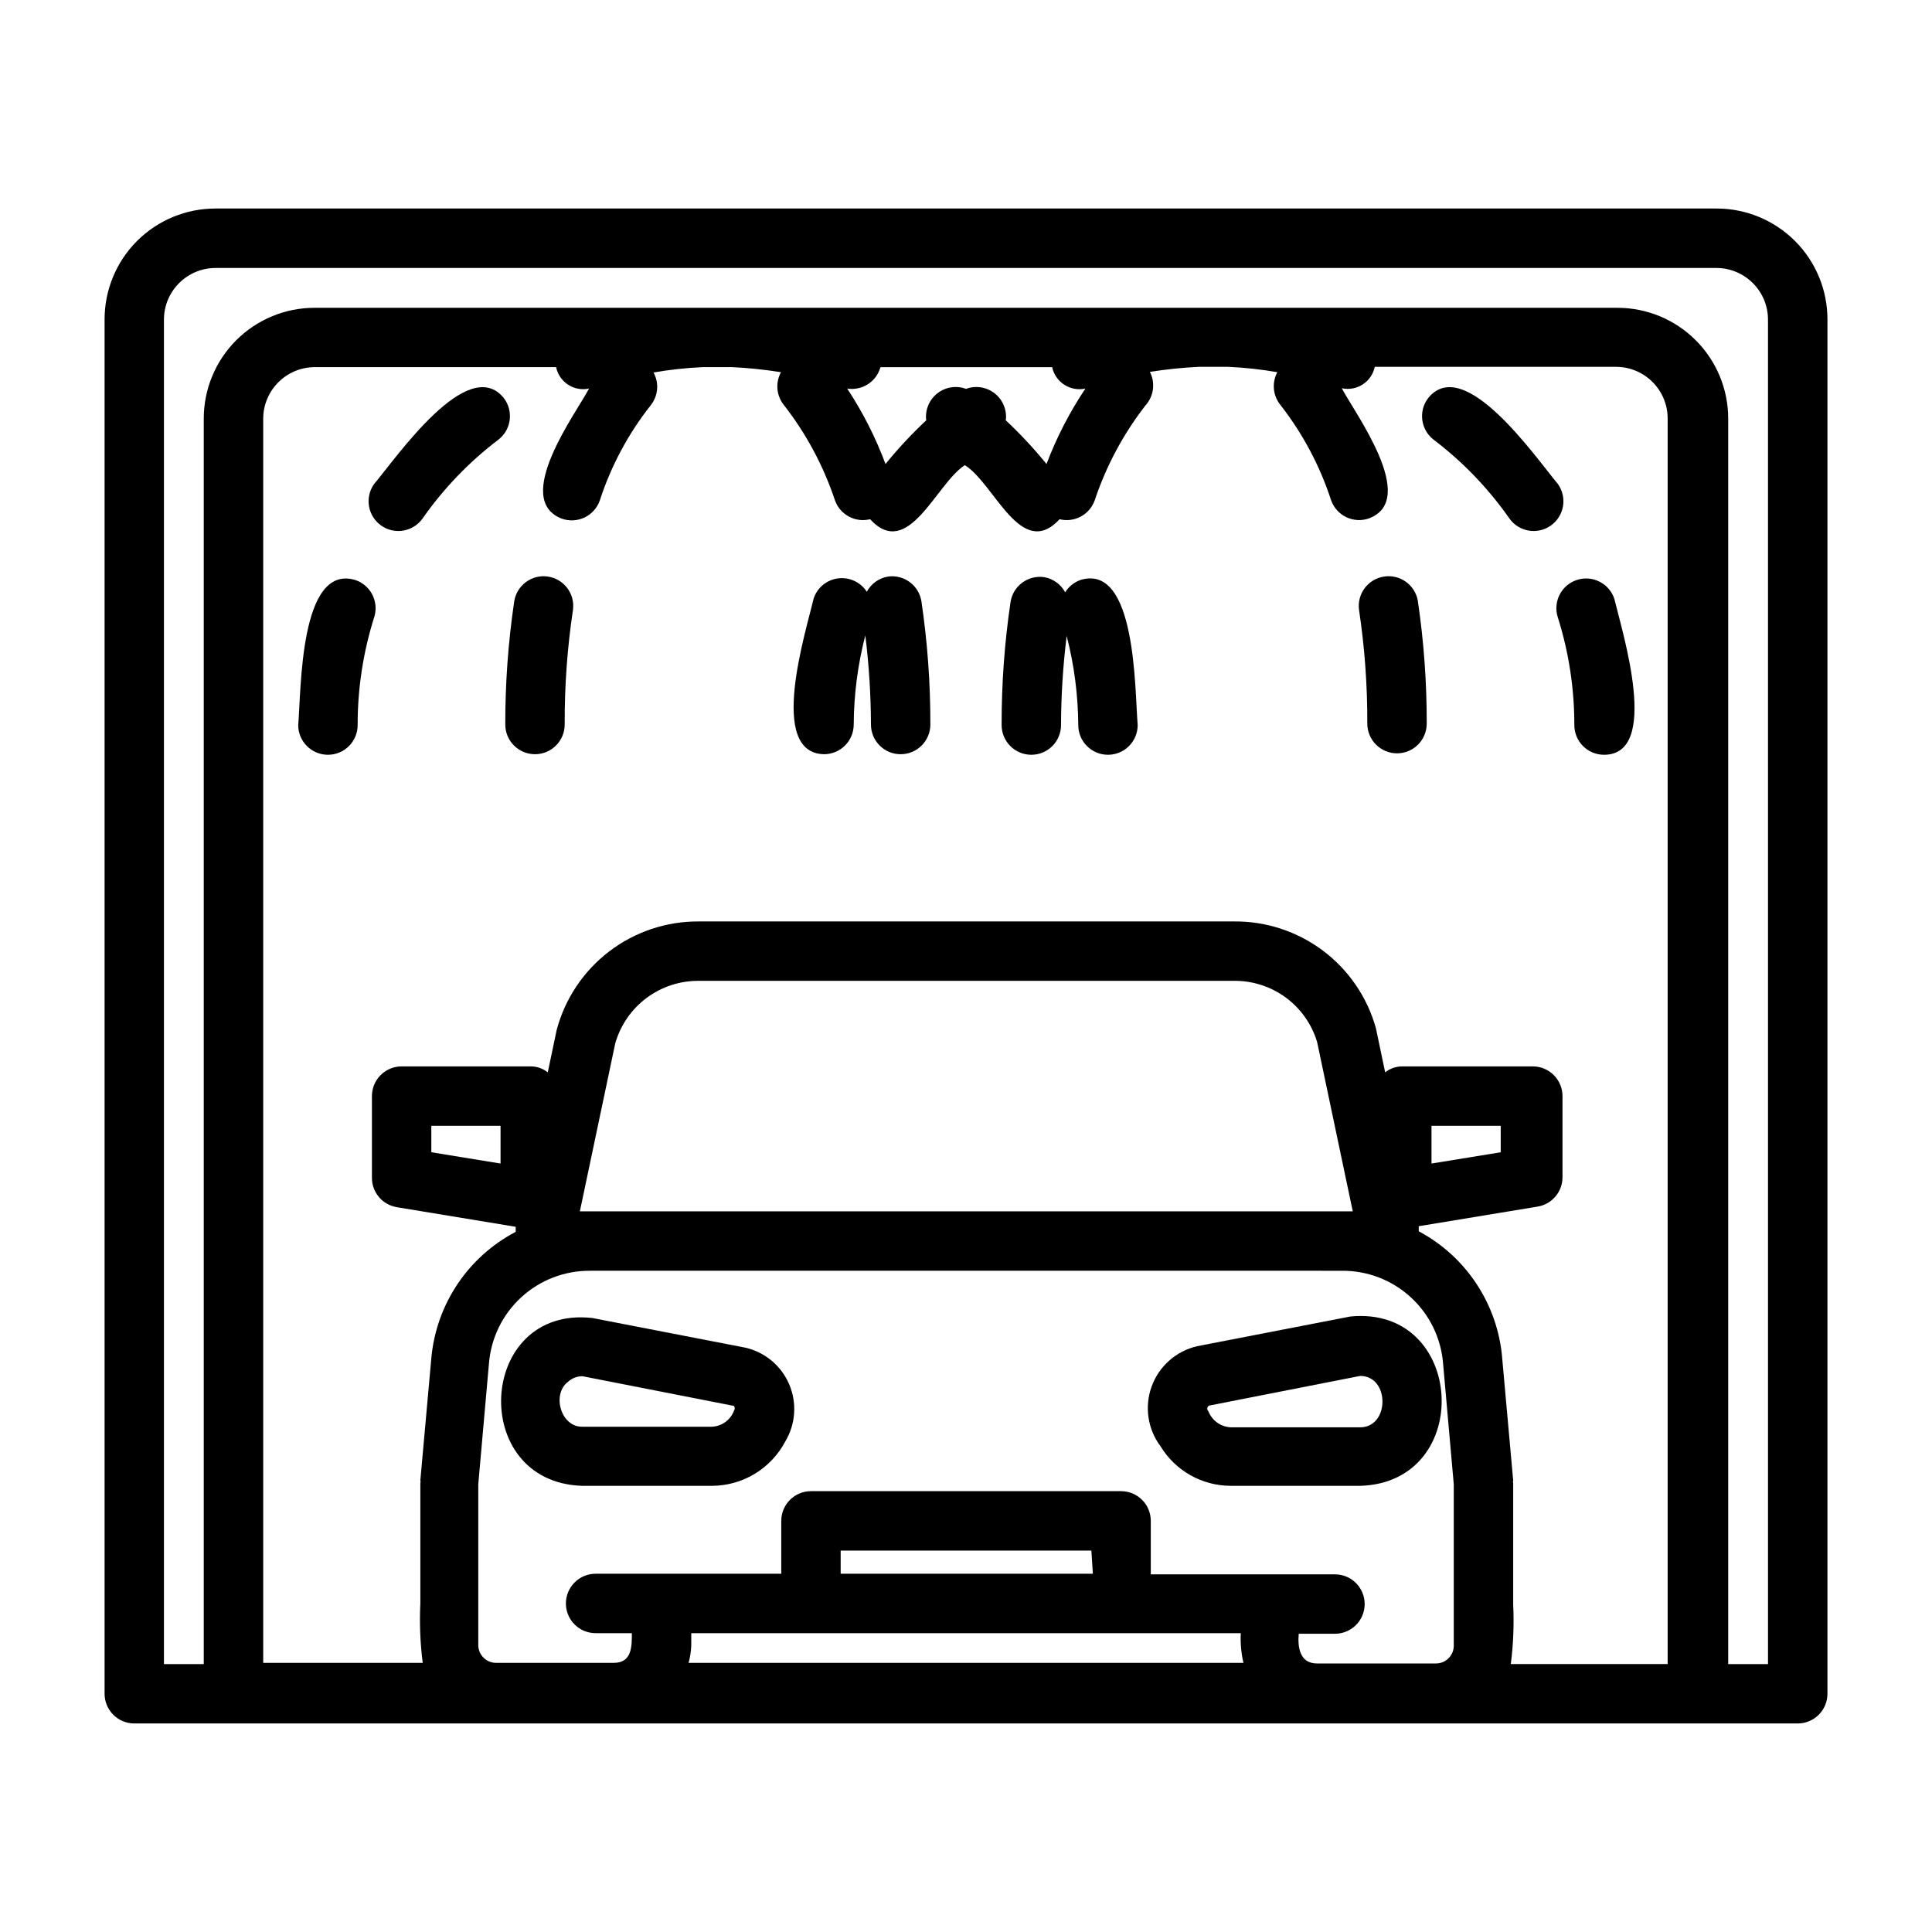
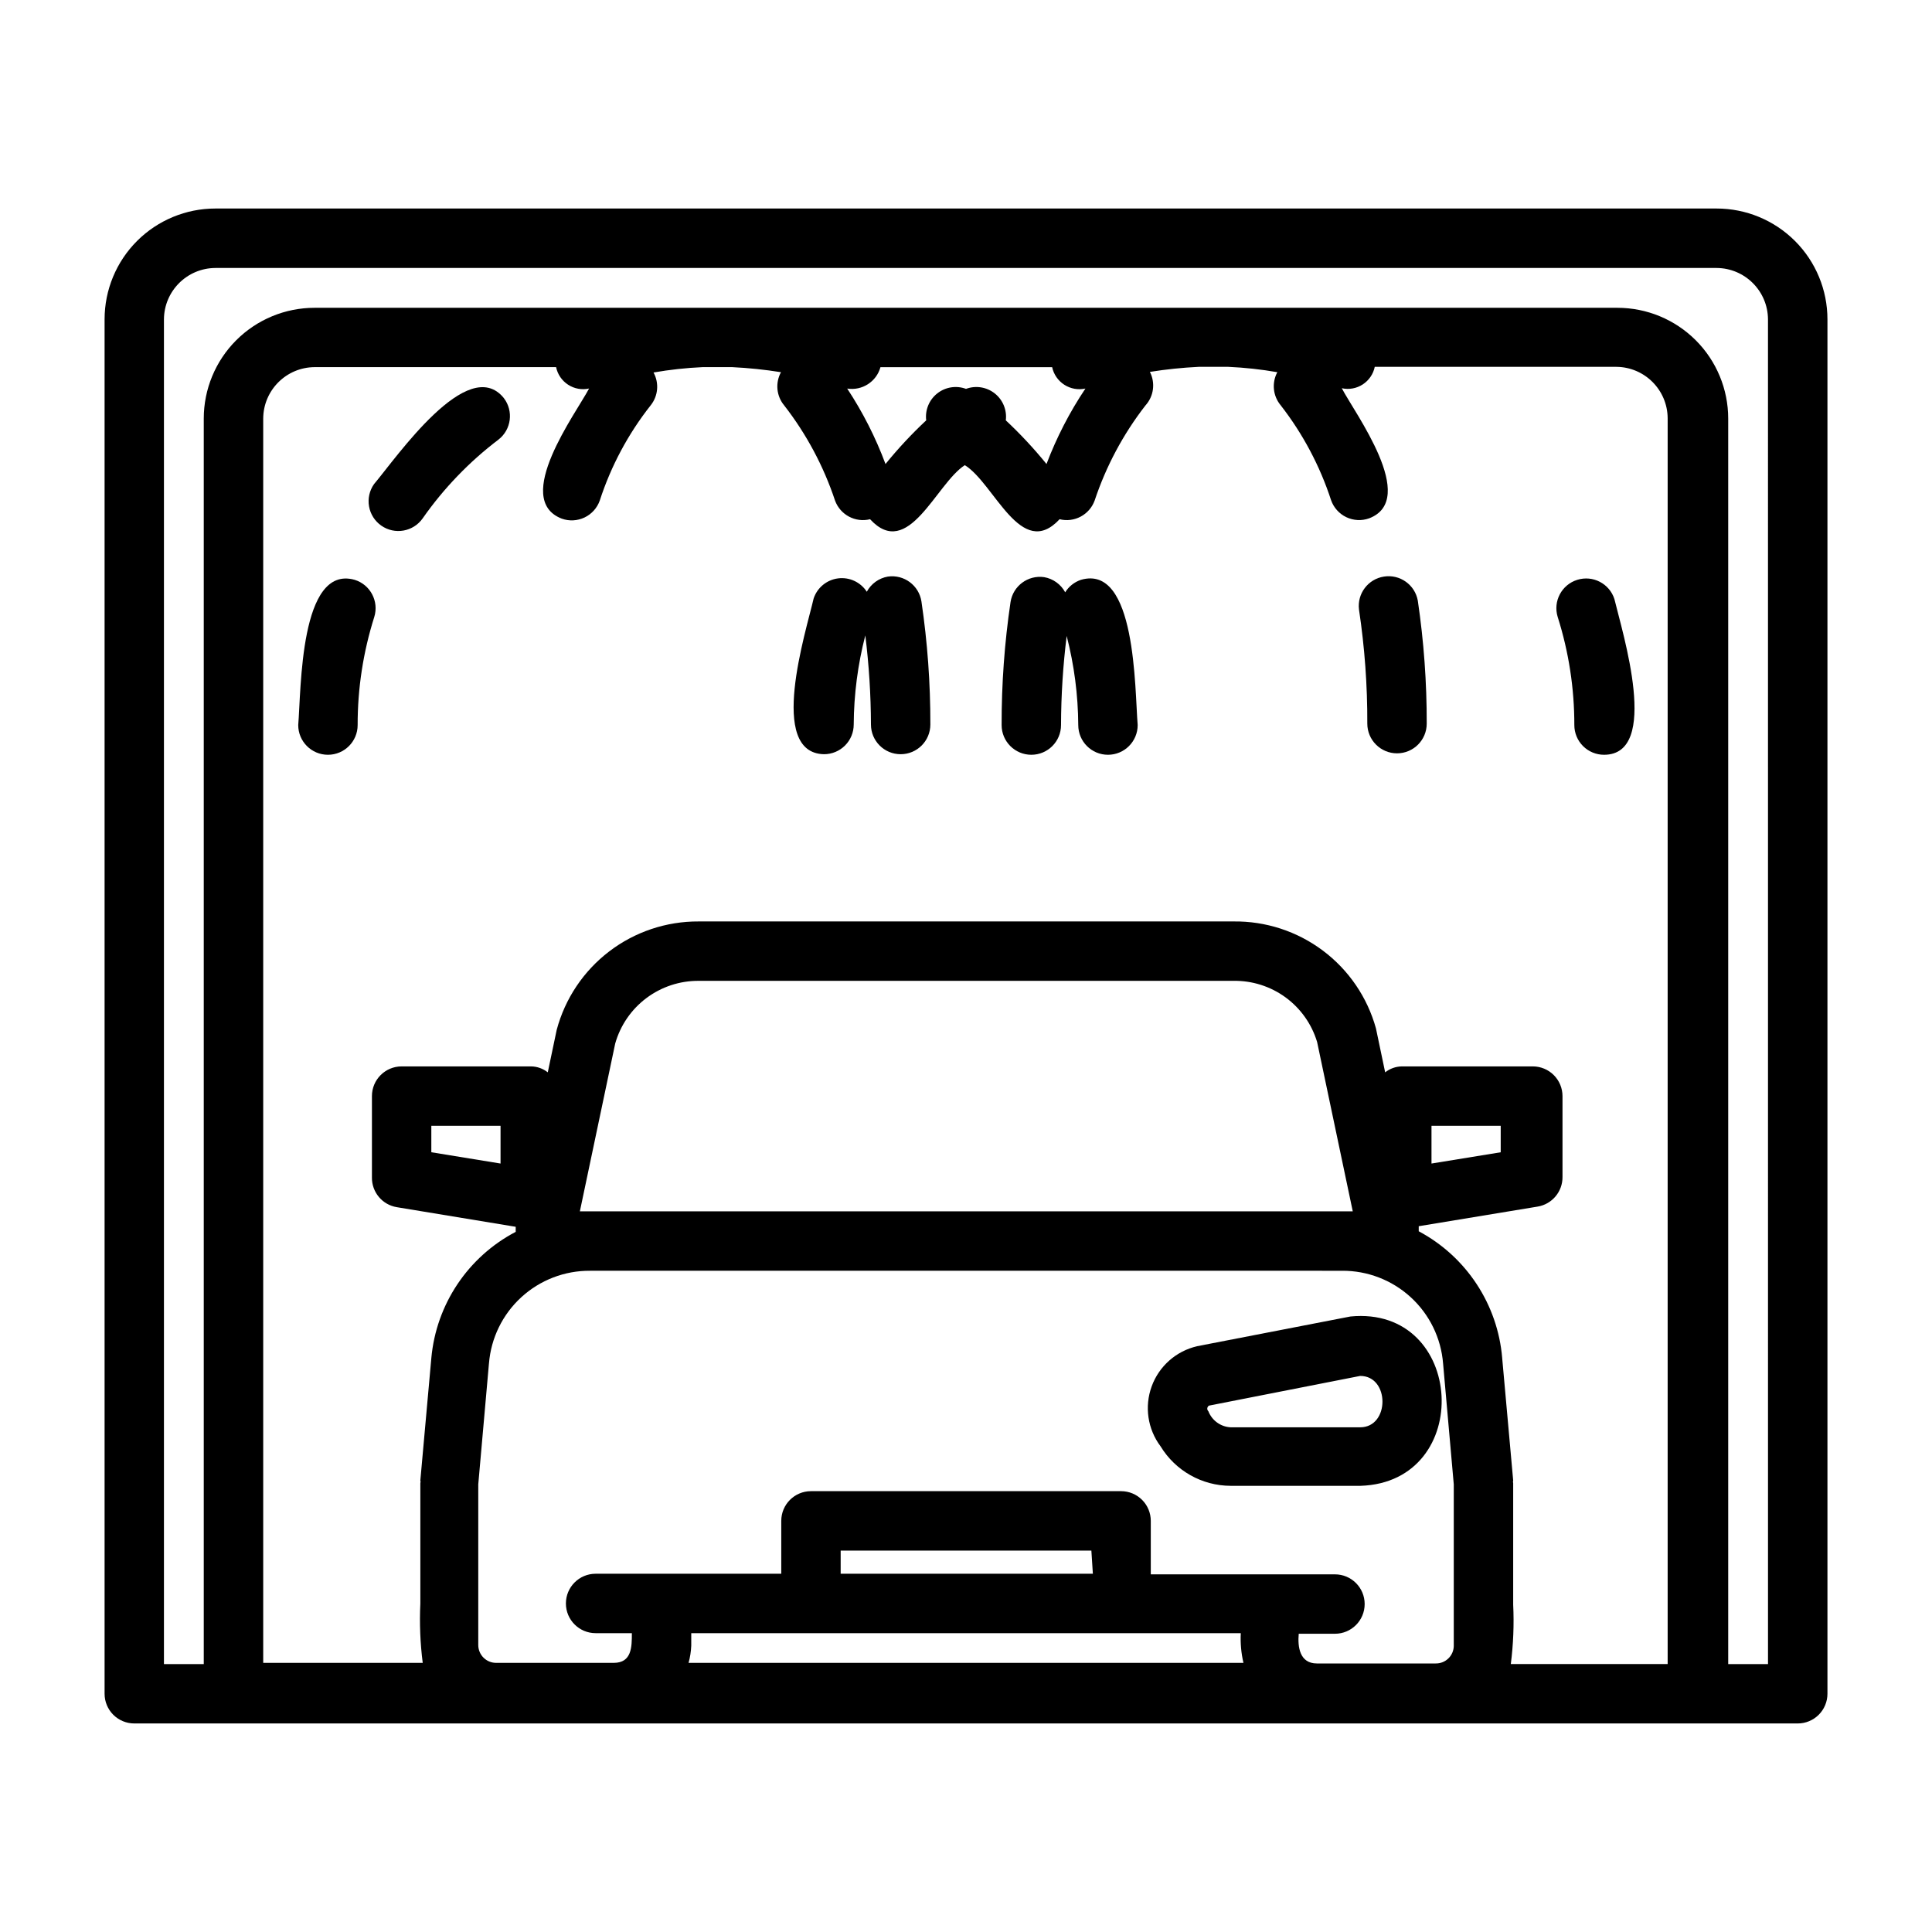
<svg xmlns="http://www.w3.org/2000/svg" fill="#000000" width="800px" height="800px" version="1.1" viewBox="144 144 512 512">
  <g>
    <path d="m598.93 199.26h-397.85c-7.789 0-15.258 3.094-20.766 8.602-5.504 5.504-8.598 12.973-8.598 20.762v364.24c0 2.086 0.828 4.09 2.305 5.566 1.477 1.477 3.477 2.305 5.566 2.305h440.83c2.09 0 4.09-0.828 5.566-2.305 1.477-1.477 2.309-3.481 2.309-5.566v-364.24c0-7.789-3.094-15.258-8.602-20.762-5.508-5.508-12.977-8.602-20.762-8.602zm-301.26 265.76 9.367-44.477c1.359-4.805 4.262-9.035 8.258-12.035 3.996-3 8.863-4.606 13.859-4.574h141.7c4.961-0.086 9.816 1.449 13.824 4.375 4.008 2.93 6.949 7.086 8.375 11.844l9.445 44.871zm3.07 15.742 198.93 0.004c6.734-0.043 13.238 2.469 18.203 7.023 4.965 4.555 8.023 10.82 8.559 17.539l2.832 32.039v42.746l0.004-0.004c0 1.266-0.508 2.481-1.41 3.367-0.906 0.891-2.125 1.379-3.391 1.355h-31.488c-4.566 0-5.117-4.41-4.801-7.871h9.605-0.004c4.348 0 7.871-3.523 7.871-7.871s-3.523-7.871-7.871-7.871h-48.809v-14.172c0-2.086-0.828-4.09-2.305-5.566-1.477-1.477-3.477-2.305-5.566-2.305h-82.184c-4.348 0-7.871 3.523-7.871 7.871v14.012h-49.199c-4.348 0-7.875 3.527-7.875 7.875s3.527 7.871 7.875 7.871h9.605c0 3.621 0 7.871-4.801 7.871h-31.098c-1.266 0.023-2.488-0.465-3.391-1.355-0.902-0.887-1.414-2.102-1.414-3.367v-42.586l2.832-32.039h0.004c0.535-6.719 3.594-12.984 8.559-17.539 4.965-4.555 11.469-7.066 18.207-7.023zm132.88 80.293-66.836 0.004v-6.141h66.441zm-106.43 19.055v-3.305h145.63c-0.133 2.644 0.105 5.293 0.707 7.871h-147.05c0.41-1.488 0.648-3.019 0.711-4.566zm217.19 4.879v0.004c0.668-5.223 0.879-10.488 0.629-15.746v-32.195c-0.078-0.23-0.078-0.48 0-0.707l-2.914-32.434h0.004c-1.184-14.234-9.516-26.895-22.121-33.613v-1.34l31.488-5.195c3.848-0.625 6.66-3.973 6.613-7.871v-21.414c0-2.086-0.832-4.09-2.309-5.566-1.477-1.477-3.477-2.305-5.566-2.305h-34.715c-1.602 0.027-3.148 0.582-4.406 1.574l-2.441-11.648c-2.281-8.238-7.223-15.488-14.062-20.613-6.836-5.129-15.18-7.844-23.723-7.727h-141.7c-8.566-0.047-16.906 2.746-23.715 7.945s-11.699 12.512-13.91 20.785l-2.363 11.258c-1.258-0.992-2.805-1.547-4.406-1.574h-34.324c-4.348 0-7.871 3.523-7.871 7.871v21.57c-0.051 3.898 2.762 7.25 6.613 7.871l31.488 5.195v1.34c-12.652 6.629-21.074 19.23-22.359 33.457l-2.914 32.434h0.004c0.078 0.227 0.078 0.477 0 0.707v31.883c-0.25 5.254-0.039 10.523 0.629 15.742h-42.273v-329.76c0.043-7.504 6.117-13.578 13.617-13.621h64c0.398 1.918 1.543 3.594 3.188 4.66 1.641 1.066 3.641 1.43 5.551 1.008-3.387 6.453-20.469 29.363-7.242 34.48 1.973 0.707 4.144 0.594 6.039-0.305 1.891-0.902 3.344-2.519 4.039-4.496 2.965-9.125 7.519-17.656 13.461-25.191 2.012-2.484 2.32-5.934 0.785-8.738 4.297-0.746 8.633-1.223 12.988-1.418h7.875c4.324 0.211 8.633 0.656 12.91 1.34-1.551 2.836-1.207 6.336 0.863 8.816 5.883 7.574 10.434 16.094 13.461 25.191 1.375 3.785 5.383 5.926 9.289 4.957 10.156 11.02 17.477-9.445 25.113-14.328 7.871 4.879 14.879 25.348 25.113 14.328 3.906 0.969 7.914-1.172 9.289-4.957 3.027-9.098 7.578-17.617 13.461-25.191 2.211-2.43 2.68-5.973 1.18-8.895 4.273-0.684 8.586-1.129 12.91-1.34h7.871c4.356 0.195 8.695 0.668 12.988 1.418-1.512 2.816-1.172 6.273 0.867 8.738 5.883 7.559 10.414 16.082 13.383 25.191 0.695 1.977 2.148 3.594 4.039 4.496 1.891 0.898 4.062 1.012 6.035 0.305 13.227-5.039-3.856-27.945-7.242-34.48 1.914 0.422 3.914 0.059 5.555-1.008 1.641-1.066 2.789-2.742 3.184-4.66h64c7.504 0.043 13.578 6.117 13.621 13.621v330.15zm-21.02-132.64v-9.996h18.344v7.008zm-246.71-9.996v9.996l-18.344-2.992v-7.008zm146.18-201.05c0.414 1.926 1.578 3.602 3.231 4.664 1.656 1.066 3.664 1.426 5.586 1.004-4.188 6.254-7.644 12.961-10.312 19.996-3.324-4.098-6.93-7.965-10.785-11.57 0.336-2.727-0.773-5.434-2.93-7.137-2.152-1.707-5.043-2.164-7.617-1.207-2.578-0.957-5.465-0.5-7.621 1.207-2.156 1.703-3.266 4.41-2.93 7.137-3.856 3.606-7.457 7.473-10.785 11.57-2.617-7.027-6.023-13.734-10.152-19.996 3.949 0.629 7.746-1.812 8.816-5.668zm189.71 343.7h-10.547v-330.07c0-7.789-3.094-15.258-8.602-20.762-5.508-5.508-12.977-8.602-20.762-8.602h-345.27c-7.785 0-15.254 3.094-20.762 8.602-5.504 5.504-8.598 12.973-8.598 20.762v330.07h-10.551v-356.37c0.043-7.504 6.117-13.574 13.621-13.617h397.85c7.504 0.043 13.574 6.113 13.617 13.617z" />
    <path d="m451.56 527.29c3.949 6.488 10.988 10.453 18.578 10.469h34.402c30.309-0.945 27.867-47.863-2.676-44.871l-40.621 7.871v0.004c-5.551 1.281-10.082 5.285-12.035 10.637-1.953 5.356-1.07 11.332 2.352 15.891zm12.832-10.785 40.07-7.871c7.871 0 7.871 13.617 0 13.617h-34.324c-2.633-0.129-4.945-1.793-5.902-4.25-0.215-0.203-0.324-0.492-0.293-0.785 0.031-0.297 0.199-0.559 0.449-0.711z" />
-     <path d="m298.29 537.76h34.402-0.004c4.008-0.012 7.938-1.121 11.363-3.199 3.426-2.082 6.223-5.059 8.082-8.609 2.727-4.574 3.106-10.176 1.02-15.074-2.082-4.902-6.383-8.512-11.566-9.723l-40.621-7.871c-30.465-3.383-32.984 43.531-2.676 44.477zm-3.781-27.551c1.055-0.969 2.43-1.5 3.859-1.496l40.148 7.871c0.262 0.379 0.262 0.883 0 1.262-0.926 2.481-3.258 4.16-5.906 4.25h-34.32c-5.668 0.078-8.109-8.582-3.781-11.887z" />
    <path d="m430.46 297.66c-1.734 0.582-3.211 1.75-4.172 3.305-1.148-2.125-3.211-3.606-5.59-4.016-4.277-0.609-8.25 2.34-8.898 6.613-1.594 10.789-2.383 21.684-2.359 32.59 0 4.348 3.523 7.871 7.871 7.871s7.871-3.523 7.871-7.871c0.023-7.894 0.523-15.781 1.496-23.617 1.992 7.715 3.023 15.648 3.07 23.617 0 4.348 3.523 7.871 7.871 7.871s7.875-3.523 7.875-7.871c-0.789-9.605-0.395-42.746-15.035-38.492z" />
    <path d="m237.99 297.66c-14.562-4.094-14.168 29.047-14.957 38.496v-0.004c0 4.348 3.523 7.871 7.871 7.871s7.875-3.523 7.875-7.871c-0.016-9.723 1.473-19.387 4.406-28.652 1.281-4.152-1.043-8.559-5.195-9.84z" />
    <path d="m277.51 249.48c-9.523-11.73-28.418 15.742-34.402 22.828-1.199 1.715-1.672 3.832-1.309 5.891 0.359 2.062 1.523 3.891 3.238 5.094 3.562 2.5 8.48 1.637 10.98-1.93 5.566-7.953 12.34-14.992 20.074-20.859 3.426-2.656 4.059-7.586 1.418-11.023z" />
    <path d="m379.3 296.8c-2.383 0.41-4.441 1.891-5.59 4.016-1.645-2.551-4.609-3.926-7.617-3.539-3.008 0.387-5.527 2.469-6.477 5.348-2.047 8.895-12.281 40.934 2.754 41.25h0.004c2.086 0 4.09-0.828 5.566-2.305 1.477-1.477 2.305-3.481 2.305-5.566 0.047-7.969 1.078-15.902 3.07-23.617 0.973 7.836 1.473 15.723 1.496 23.617 0 4.348 3.523 7.871 7.871 7.871 4.348 0 7.871-3.523 7.871-7.871 0.023-10.906-0.766-21.801-2.359-32.59-0.648-4.273-4.617-7.223-8.895-6.613z" />
-     <path d="m289.24 296.8c-2.066-0.316-4.176 0.203-5.859 1.445-1.684 1.238-2.805 3.098-3.113 5.168-1.594 10.789-2.383 21.684-2.363 32.59 0 4.348 3.527 7.871 7.875 7.871 4.344 0 7.871-3.523 7.871-7.871-0.051-10.199 0.688-20.383 2.203-30.465 0.52-4.223-2.41-8.09-6.613-8.738z" />
-     <path d="m556.89 272.31c-5.984-7.164-24.875-34.559-34.402-22.828h0.004c-2.644 3.438-2.012 8.367 1.414 11.023 7.734 5.867 14.508 12.906 20.074 20.859 2.5 3.566 7.418 4.43 10.984 1.93 3.562-2.5 4.426-7.418 1.926-10.984z" />
    <path d="m562 297.66c-4.148 1.281-6.477 5.688-5.195 9.84 2.938 9.266 4.422 18.93 4.41 28.652 0 2.09 0.828 4.09 2.305 5.566 1.477 1.477 3.477 2.305 5.566 2.305 15.035 0 4.879-32.355 2.754-41.25-1.316-4.117-5.711-6.402-9.84-5.113z" />
    <path d="m510.76 296.8c-4.203 0.648-7.129 4.516-6.613 8.738 1.504 10.004 2.242 20.109 2.203 30.227 0 4.348 3.527 7.875 7.875 7.875s7.871-3.527 7.871-7.875c0.023-10.906-0.766-21.801-2.363-32.59-0.758-4.211-4.746-7.043-8.973-6.375z" />
  </g>
</svg>